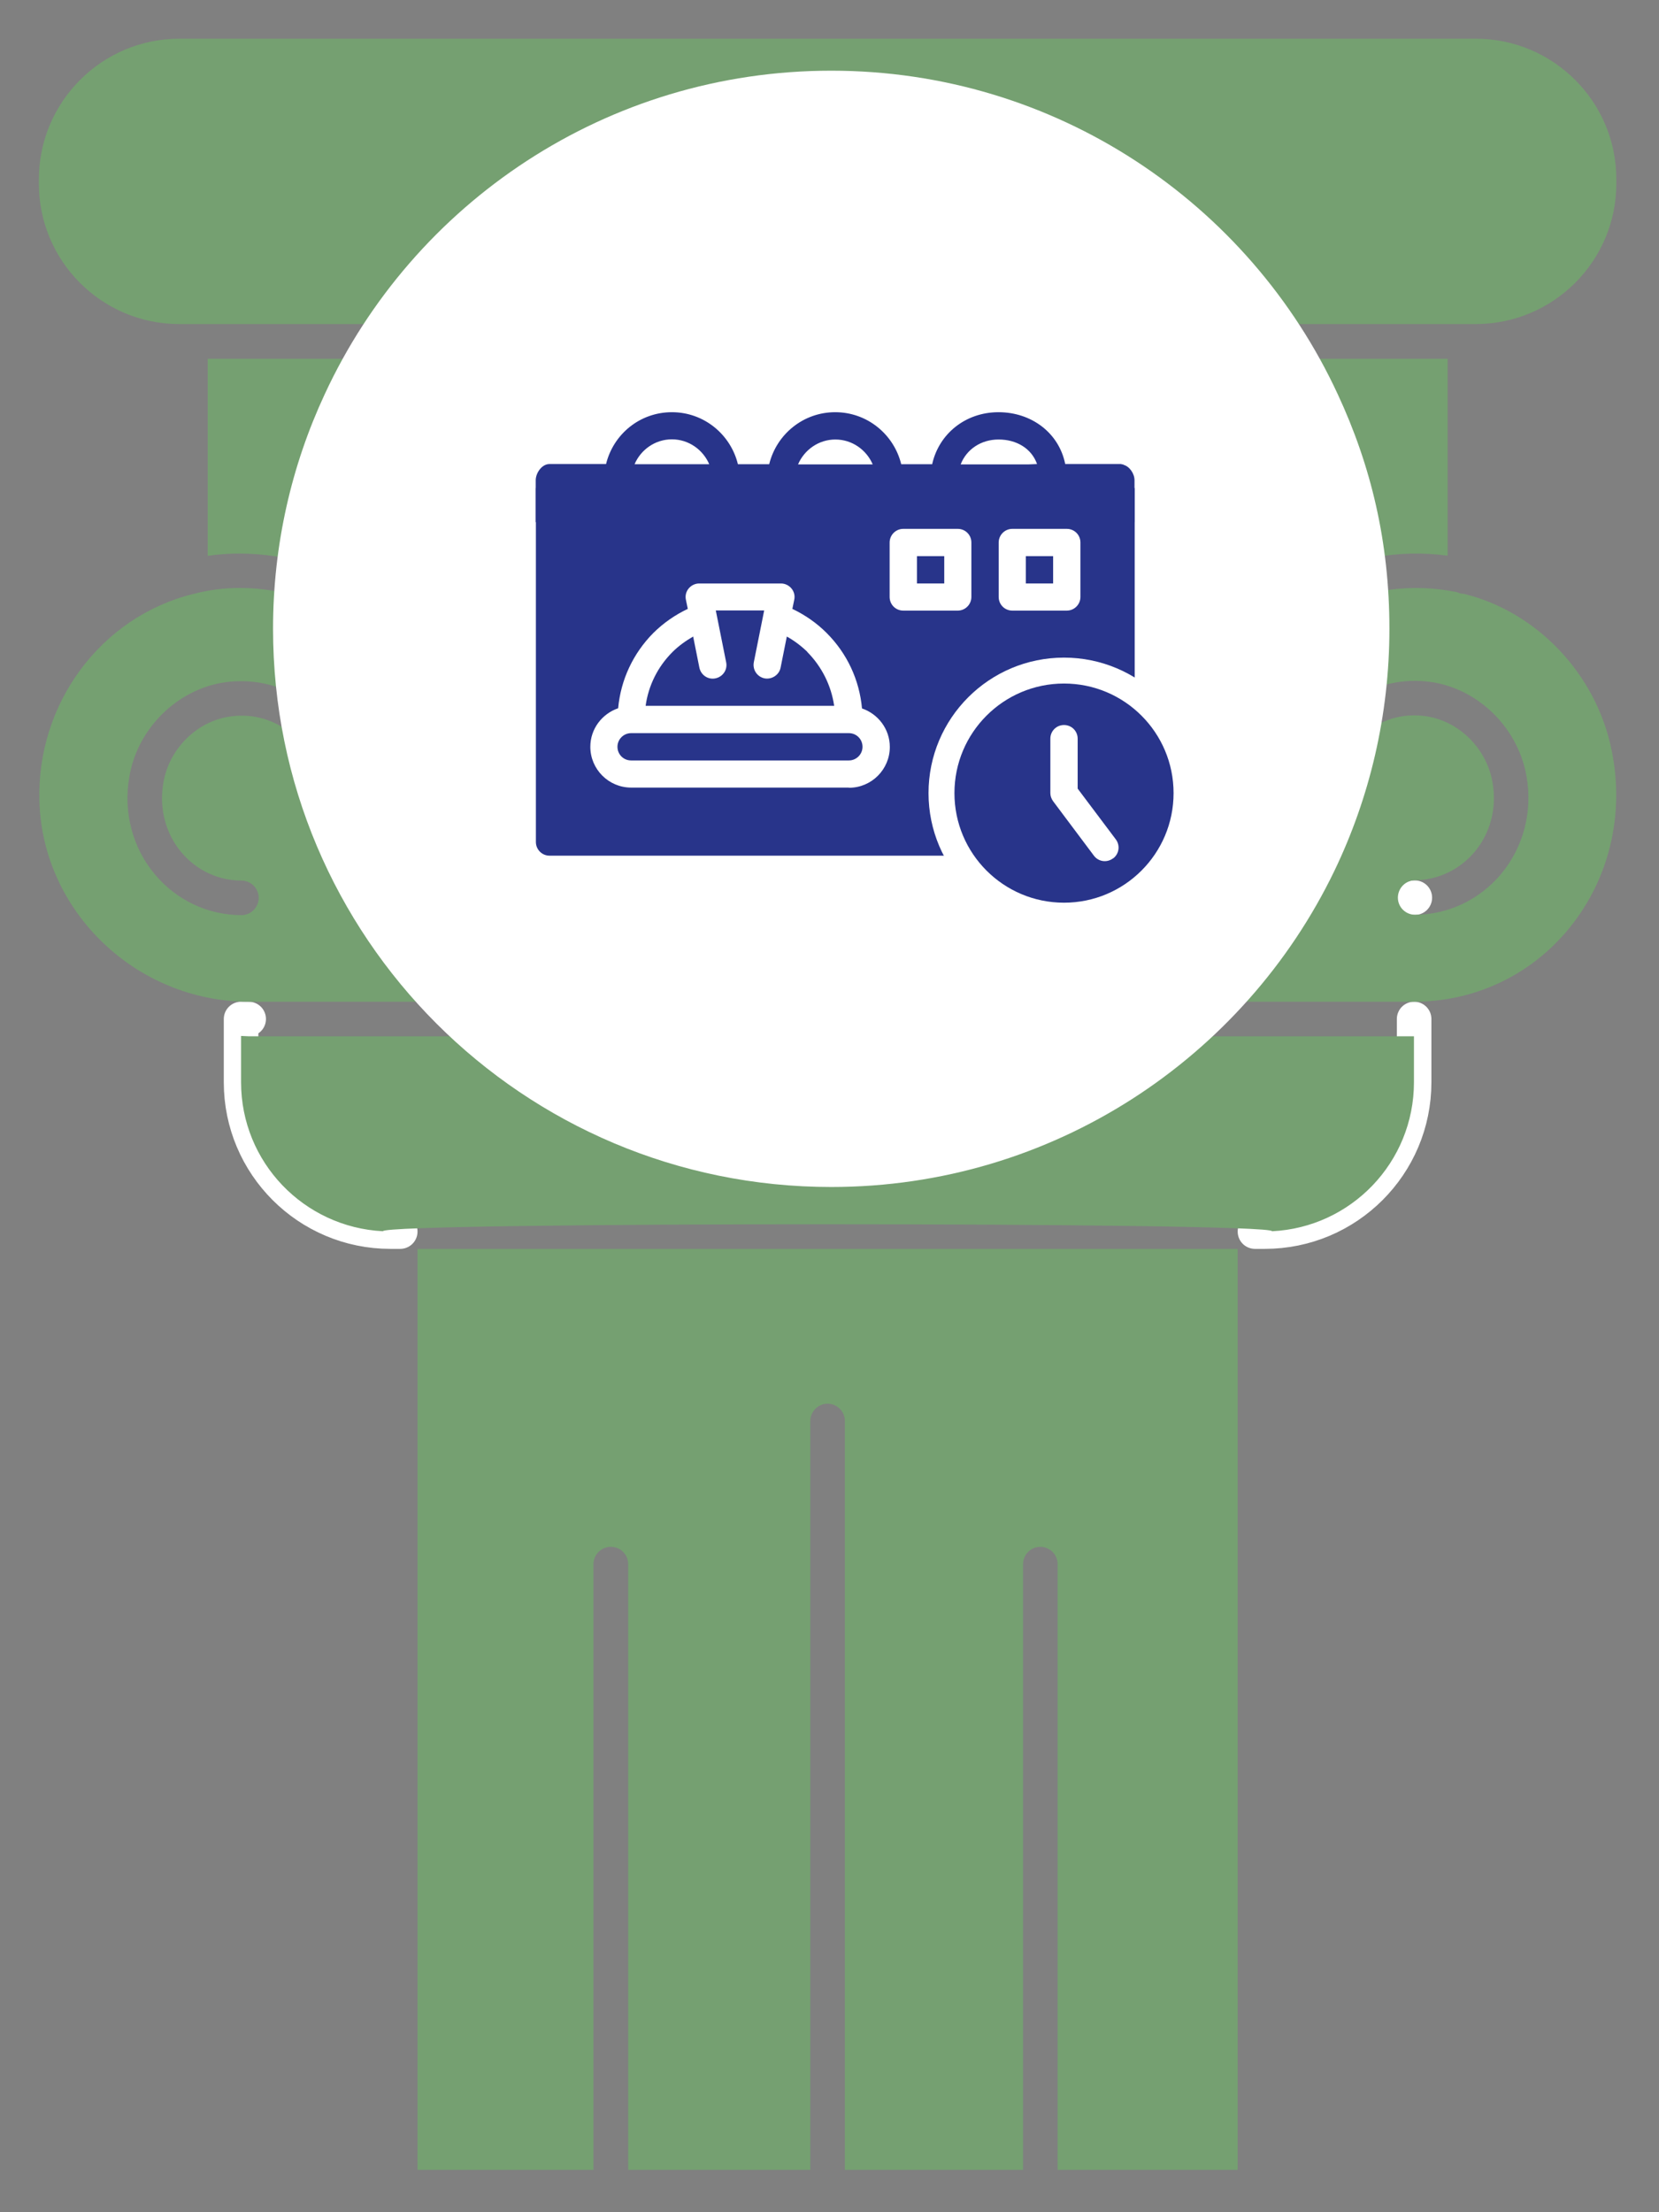
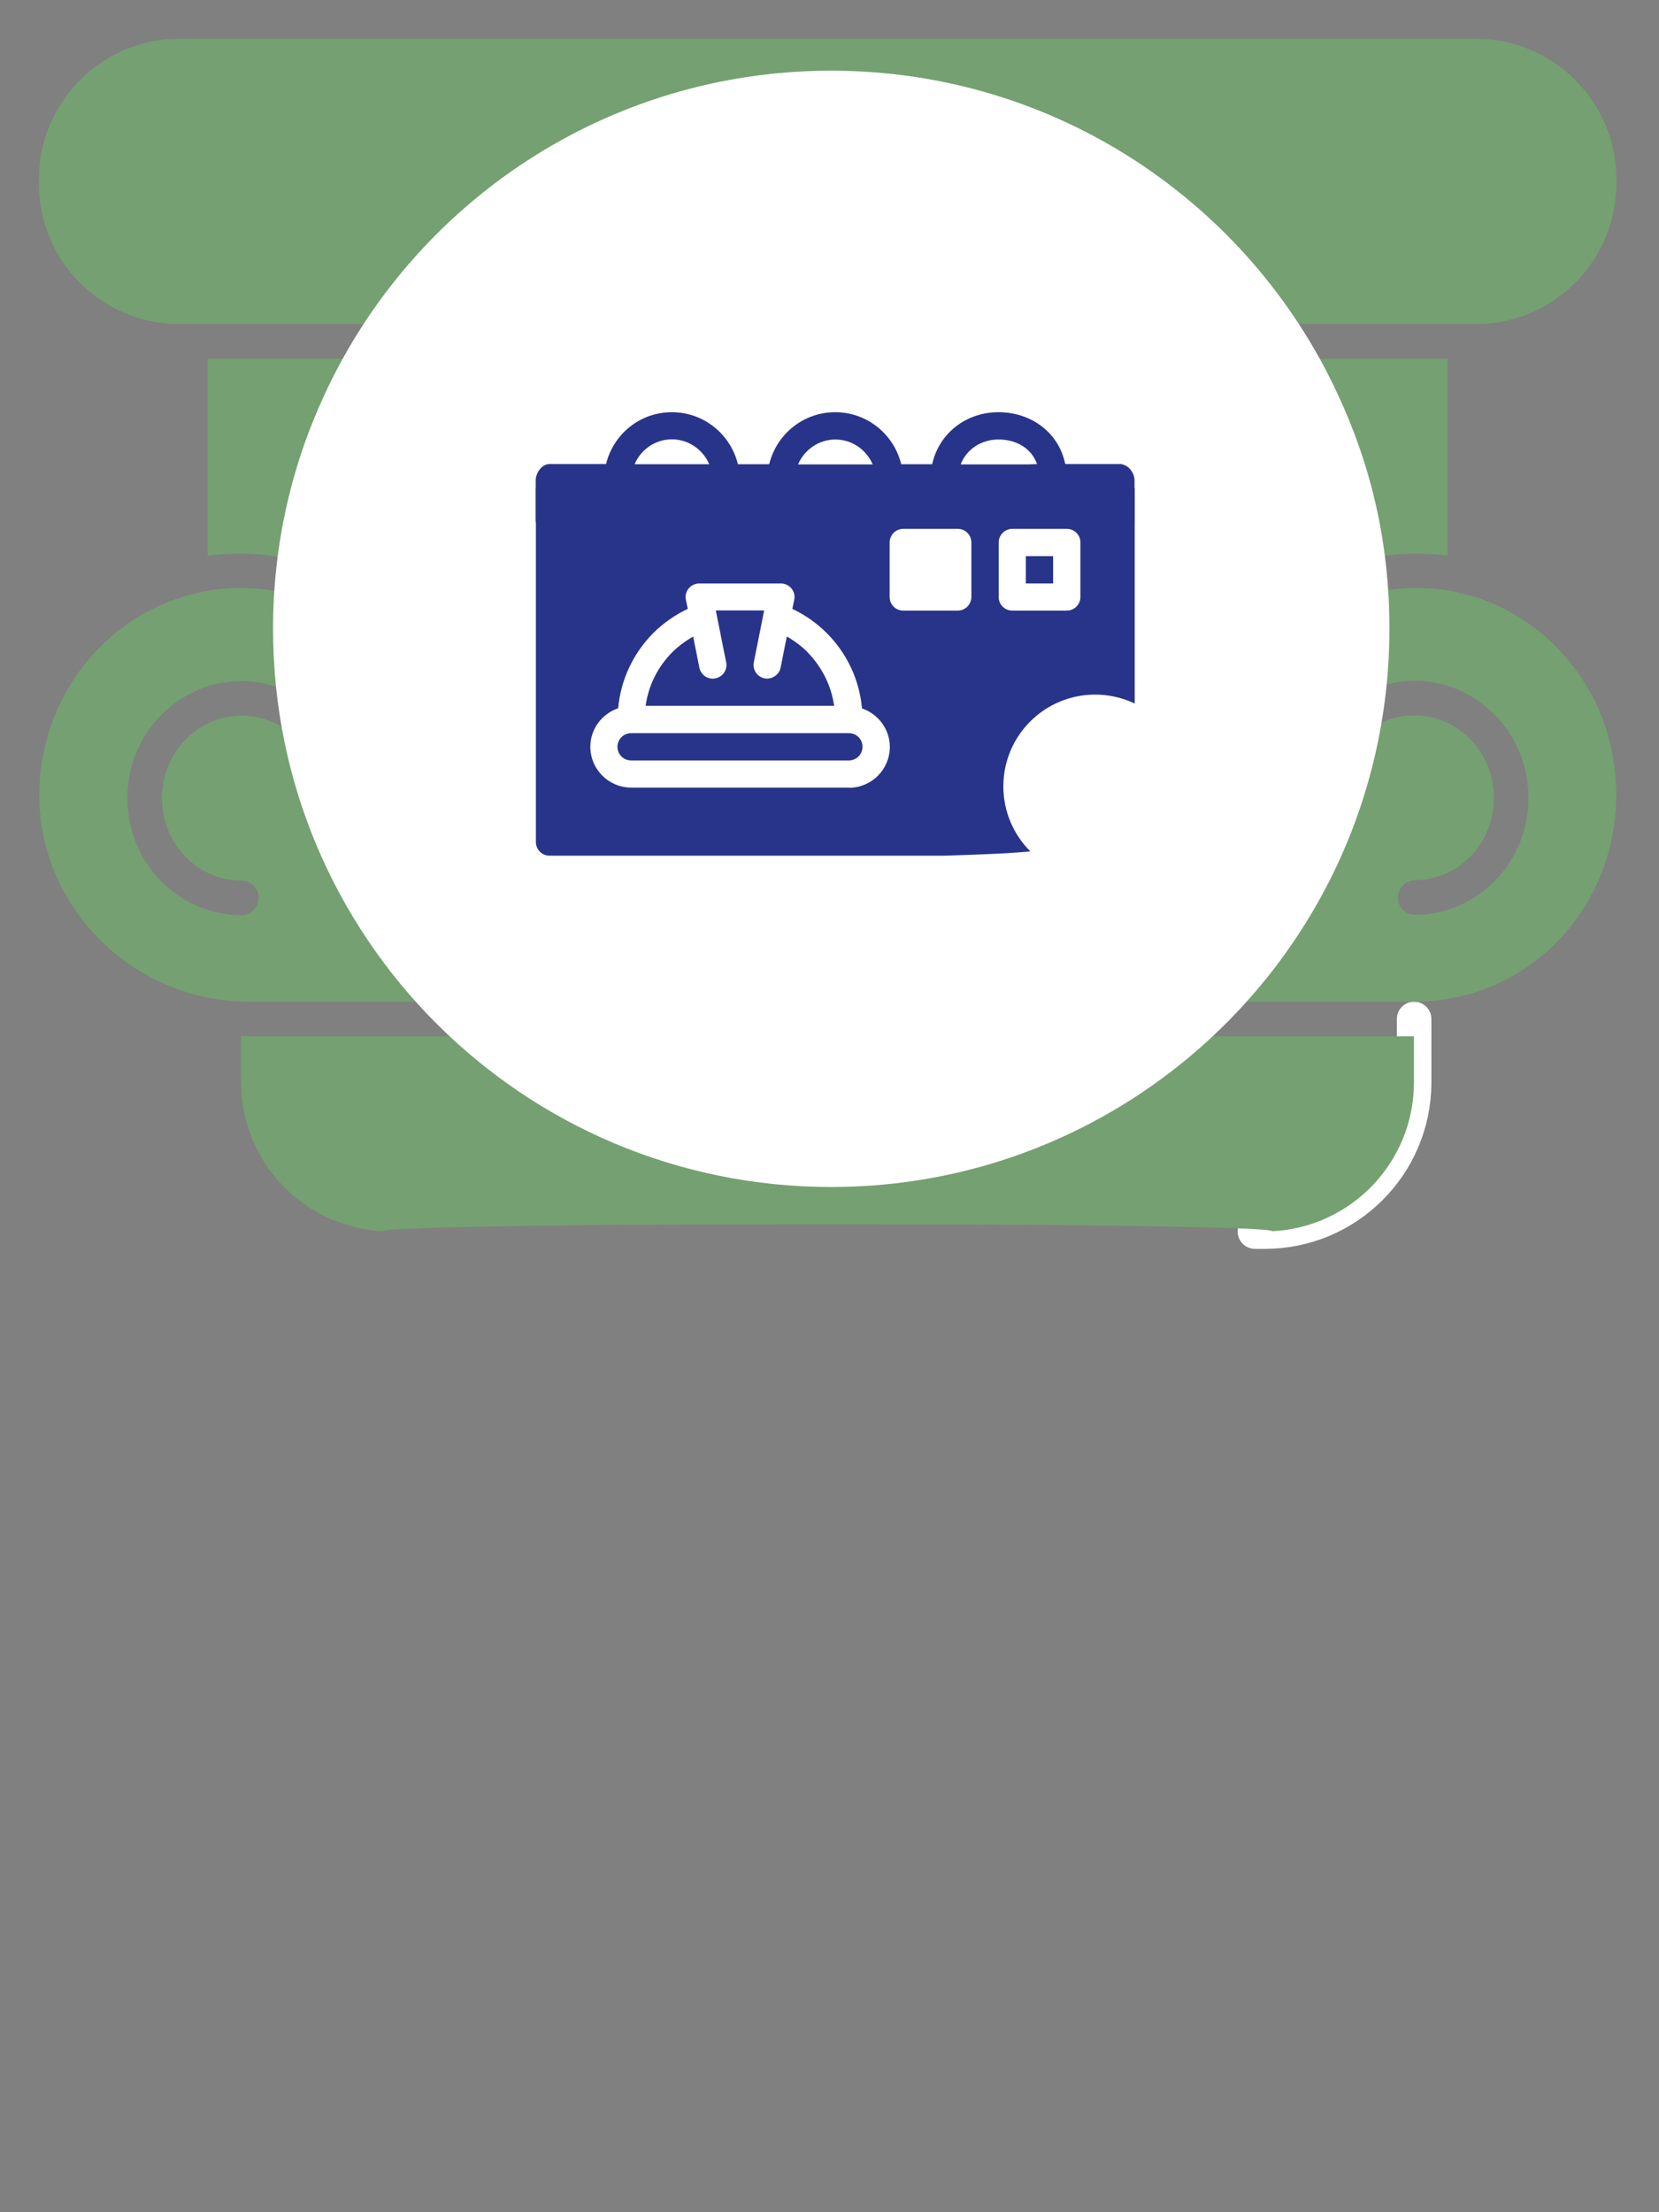
<svg xmlns="http://www.w3.org/2000/svg" id="Layer_1" data-name="Layer 1" viewBox="0 0 96 128">
  <rect x="0" y="0" width="96" height="128" fill="#808080" stroke="none" />
  <defs>
    <style>
      .cls-1 {
        fill: #75a071;
      }

      .cls-2 {
        fill: none;
        stroke-linecap: round;
        stroke-linejoin: round;
        stroke-width: 2px;
      }

      .cls-2, .cls-3 {
        stroke: #fff;
      }

      .cls-4 {
        fill: #fff;
      }

      .cls-5, .cls-3 {
        fill: #28348a;
      }

      .cls-3 {
        stroke-miterlimit: 10;
        stroke-width: 1.5px;
      }
    </style>
  </defs>
-   <path class="cls-2" d="M23.16,71.26h-.57c-4.77,0-8.64-3.87-8.64-8.64v-3.66h.44" />
  <path class="cls-2" d="M81.83,58.96v3.66c0,4.77-3.87,8.64-8.64,8.64h-.57" />
-   <line class="cls-2" x1="81.83" y1="51.94" x2="81.87" y2="51.94" />
  <g>
    <path class="cls-1" d="M14.39,57.96h67.44c3.53,0,6.77-1.55,8.98-4.26,2.31-2.83,3.21-6.58,2.45-10.29-.89-4.4-4.31-8.01-8.55-9.05-.15,0-.28-.04-.41-.1-5.19-1.05-10.28,1.44-12.69,6.23-.2.4-.38.81-.53,1.24-.28.75-.17,1.58.3,2.26.46.69,1.19,1.09,1.99,1.11,1.06.02,1.96-.62,2.44-1.71,1.25-2.84,4.22-4.43,7.24-3.89,2.67.5,4.84,2.74,5.29,5.46.35,2.01-.19,4.06-1.47,5.6-1.24,1.49-3.06,2.36-4.98,2.37h0c-.55,0-1-.44-1-.99,0-.55.44-1,.99-1.01,1.33-.01,2.59-.61,3.46-1.65.91-1.09,1.28-2.54,1.03-3.98-.31-1.91-1.83-3.48-3.68-3.83-2.13-.39-4.16.71-5.04,2.72-.79,1.83-2.49,2.96-4.27,2.91-1.48-.04-2.82-.78-3.64-1.98-.83-1.22-1.02-2.71-.52-4.08.18-.5.39-.97.62-1.44,2.68-5.32,8.18-8.21,13.93-7.45v-11.39h-15.03c1.05,2.58,1.63,5.4,1.63,8.35,0,3.46-.79,6.74-2.19,9.65-3.6,7.46-11.24,12.61-20.07,12.61-12.3,0-22.26-9.96-22.26-22.26,0-2.95.58-5.77,1.63-8.35h-15.46v11.4c.6-.09,1.21-.13,1.84-.13,5.67,0,10.66,3.51,12.71,8.95.51,1.37.32,2.92-.51,4.15-.82,1.21-2.16,1.95-3.58,1.98-1.86.08-3.53-1.08-4.32-2.91-.88-2.01-2.91-3.11-5.04-2.71-1.85.35-3.36,1.92-3.67,3.82-.25,1.46.13,2.92,1.05,4.01.87,1.04,2.14,1.63,3.47,1.63.55,0,1,.45,1,1s-.45,1-1,1c-1.93,0-3.75-.86-5-2.35-1.3-1.54-1.84-3.6-1.49-5.63.44-2.71,2.62-4.95,5.28-5.45,3.02-.55,6,1.05,7.24,3.88.47,1.09,1.36,1.75,2.37,1.71.86-.02,1.58-.42,2.05-1.11.47-.7.58-1.55.29-2.33-1.75-4.65-6-7.65-10.83-7.65-.86,0-1.68.1-2.51.3-.06.02-.13.04-.2.05-5.33,1.32-9.06,6.34-8.89,11.99.18,6.4,5.62,11.6,12.13,11.6Z" />
    <path class="cls-1" d="M93.53,10.36c0-4.48-3.65-8.12-8.13-8.12H10.37C5.9,2.24,2.25,5.89,2.25,10.37v.26c0,4.48,3.64,8.12,8.12,8.12h17.53c.16,0,.31.05.45.12,3.7-7.14,11.15-12.02,19.75-12.02s16.05,4.88,19.75,12.02c.14-.07.28-.12.45-.12h17.1c4.48,0,8.13-3.64,8.13-8.12v-.27Z" />
    <path class="cls-1" d="M14.39,59.96c-.15,0-.29-.02-.44-.02v2.68c0,4.63,3.64,8.39,8.21,8.62.01-.54,51.44-.54,51.45,0,4.57-.22,8.21-3.99,8.21-8.62v-2.66H14.39Z" />
-     <path class="cls-1" d="M24.16,125.55h10.18v-35.05c0-.55.46-1,1.01-1h0c.55,0,1,.45,1,1v35.05s10.54,0,10.54,0v-43.33c0-.55.45-1,1-1s1,.45,1,1v43.33h10.31v-35.05c0-.55.45-1,1-1s1,.45,1,1v35.05h10.42v-53.29H24.16v53.29Z" />
  </g>
  <path class="cls-4" d="M77.41,22.81c-5.12-11.06-16.32-18.72-29.31-18.72s-24.19,7.66-29.31,18.72c-1.92,4.12-2.99,8.72-2.99,13.57,0,17.85,14.45,32.3,32.3,32.3,12.81,0,23.9-7.47,29.12-18.3,2.03-4.22,3.18-8.98,3.18-14s-1.07-9.45-2.99-13.57Z" />
  <g>
    <path class="cls-5" d="M35.07,26.85h-.05s-3.23,0-3.23,0c-.43,0-.79.51-.79.94v2.42h34.65v-2.42c0-.39-.29-.81-.65-.9v-.02h-.07s-.04-.02-.06-.02h-3.23c-.36-1.8-1.95-3-3.86-3s-3.45,1.25-3.84,3.01h-1.79c-.42-1.72-1.96-3.01-3.82-3.01s-3.4,1.29-3.82,3.01h-1.81c-.42-1.72-1.96-3.01-3.82-3.01s-3.39,1.28-3.81,3ZM57.79,25.43c1.02,0,1.9.51,2.22,1.42l-.5.02h-3.92c.34-.88,1.19-1.44,2.19-1.44ZM48.34,25.43c.97,0,1.8.6,2.16,1.44h-4.32c.36-.84,1.19-1.44,2.16-1.44ZM41.04,26.86h-4.32c.36-.84,1.19-1.44,2.16-1.44s1.8.6,2.16,1.44Z" />
    <path class="cls-5" d="M49.12,42.42h-12.6c-.43,0-.79.35-.79.79s.35.79.79.79h12.6c.43,0,.79-.35.79-.79s-.35-.79-.79-.79Z" />
    <path class="cls-5" d="M46.72,37.72c-.36-.35-.76-.65-1.19-.89,0,0-.36,1.79-.36,1.8-.08.42-.51.7-.93.62-.43-.09-.7-.5-.62-.93l.6-3h-2.8l.6,3c.09.43-.19.84-.62.93-.43.09-.84-.19-.93-.62l-.36-1.8c-.43.25-.84.54-1.2.9-.85.85-1.39,1.94-1.55,3.11h10.91c-.17-1.17-.71-2.26-1.56-3.12Z" />
-     <rect class="cls-5" x="53.06" y="32.18" width="1.58" height="1.58" />
    <path class="cls-5" d="M65.66,41.17v-12.93H31.01v20.48c0,.43.35.79.79.79h22.84c8.77-.28,11.1-.35,11.03-8.33ZM57.79,31.39c0-.43.35-.79.79-.79h3.15c.44,0,.79.35.79.79v3.15c0,.43-.35.79-.79.79h-3.15c-.44,0-.79-.35-.79-.79v-3.15ZM49.12,45.57h-12.6c-1.3,0-2.36-1.06-2.36-2.36,0-1.04.68-1.91,1.61-2.23.15-1.64.86-3.17,2.04-4.36.59-.58,1.25-1.04,1.99-1.39l-.11-.53c-.05-.23.01-.47.16-.65.15-.18.37-.29.61-.29h4.73c.24,0,.46.11.61.29.15.18.21.42.16.65l-.11.53c.73.35,1.4.81,1.98,1.39,1.19,1.19,1.9,2.72,2.05,4.37.93.32,1.61,1.19,1.61,2.23,0,1.3-1.06,2.36-2.36,2.36ZM56.21,34.54c0,.43-.35.79-.79.79h-3.15c-.44,0-.79-.35-.79-.79v-3.15c0-.43.35-.79.79-.79h3.15c.44,0,.79.35.79.79v3.15Z" />
    <rect class="cls-5" x="59.36" y="32.18" width="1.58" height="1.58" />
    <circle class="cls-4" cx="63.37" cy="45.5" r="5.31" />
    <g>
-       <circle class="cls-3" cx="61.57" cy="45.89" r="7.09" />
      <path class="cls-4" d="M64.4,49.67c-.35.26-.84.19-1.1-.16,0,0-2.36-3.15-2.36-3.15-.1-.14-.16-.3-.16-.47v-3.15c0-.44.35-.79.79-.79s.79.35.79.79v2.89l2.21,2.94c.26.35.19.84-.16,1.1Z" />
    </g>
  </g>
</svg>